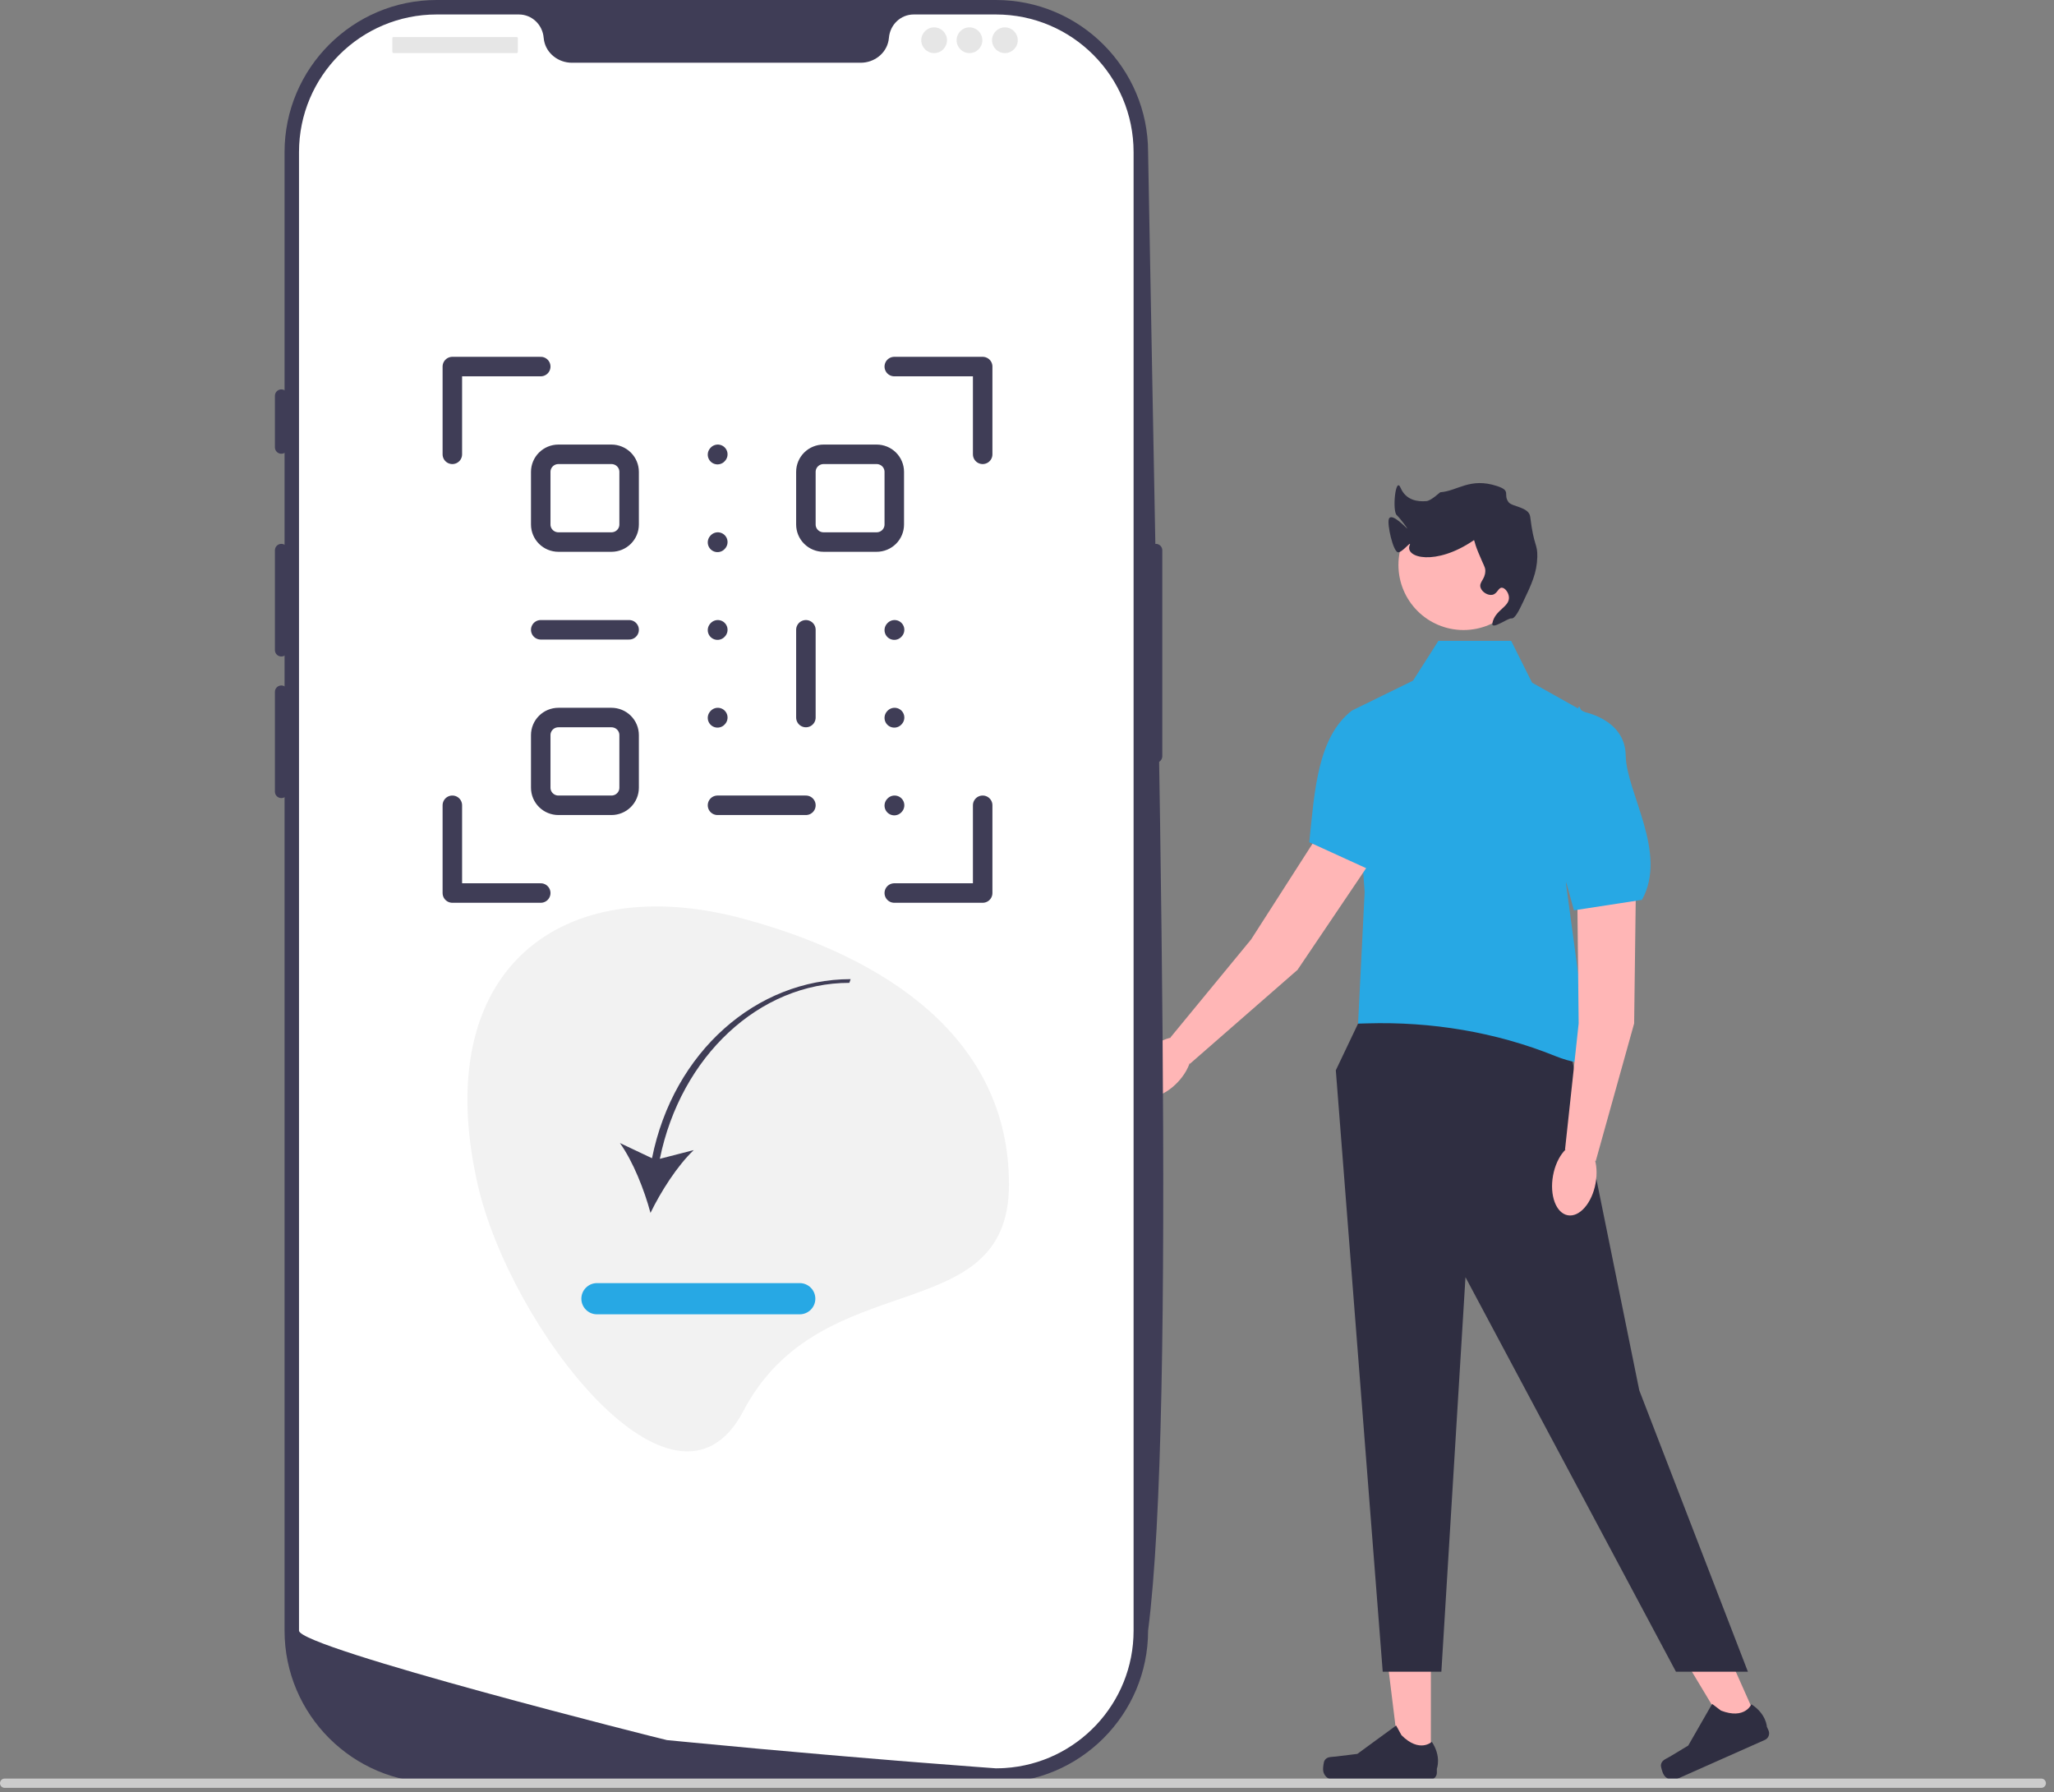
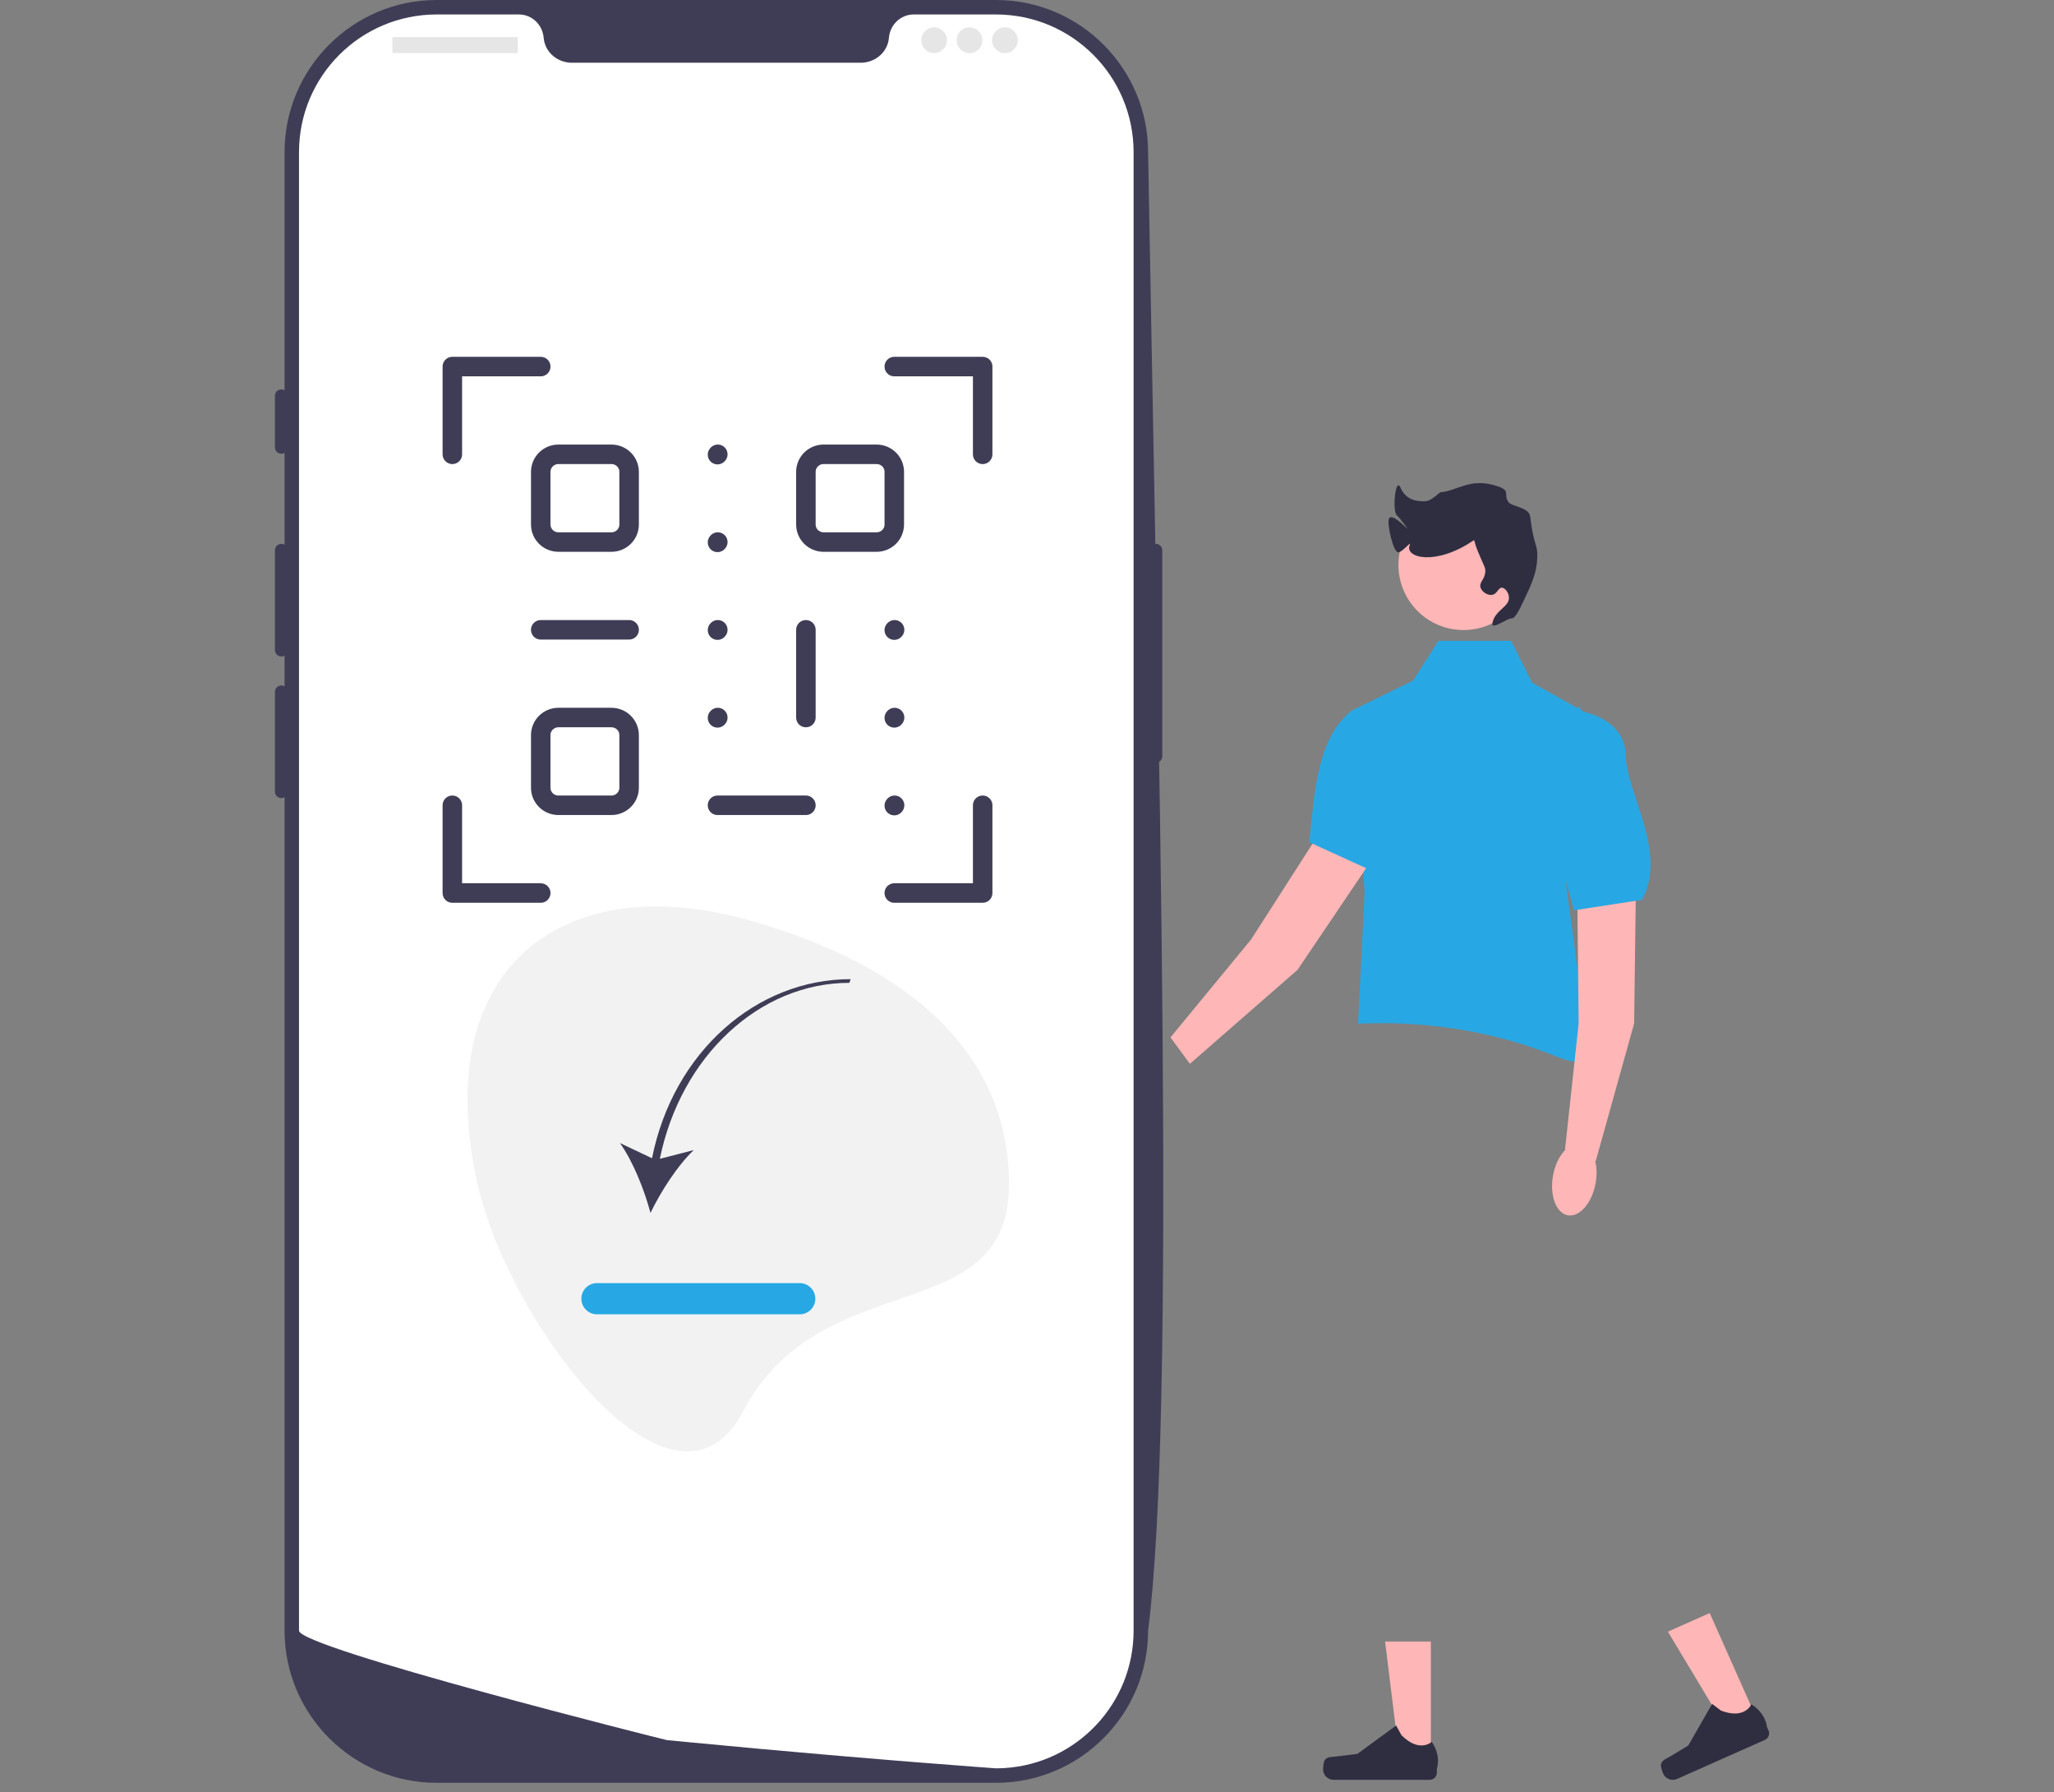
<svg xmlns="http://www.w3.org/2000/svg" width="251" height="219" viewBox="0 0 251 219" fill="none">
  <rect x="0" y="0" width="251" height="219" fill="#808080" stroke="none" />
  <path d="M174.853 215.213L171.061 215.213L169.258 200.588L174.854 200.588L174.853 215.213Z" fill="#FFB6B6" />
  <path d="M161.86 215.126C161.742 215.325 161.68 215.967 161.68 216.198C161.68 216.909 162.256 217.485 162.967 217.485H174.709C175.193 217.485 175.586 217.092 175.586 216.607V216.118C175.586 216.118 176.167 214.649 174.971 212.838C174.971 212.838 173.485 214.256 171.264 212.035L170.609 210.849L165.868 214.316L163.24 214.639C162.666 214.71 162.156 214.628 161.86 215.126H161.86H161.86Z" fill="#2F2E41" />
  <path d="M214.871 210.472L211.406 212.012L203.816 199.381L208.93 197.108L214.871 210.472Z" fill="#FFB6B6" />
  <path d="M202.967 215.671C202.94 215.901 203.144 216.513 203.238 216.724C203.527 217.373 204.287 217.666 204.937 217.377L215.666 212.607C216.109 212.41 216.309 211.891 216.112 211.448L215.913 211.001C215.913 211.001 215.847 209.423 214.018 208.254C214.018 208.254 213.236 210.153 210.305 209.026L209.224 208.208L206.301 213.302L204.031 214.665C203.534 214.964 203.035 215.096 202.967 215.671L202.967 215.671Z" fill="#2F2E41" />
-   <path d="M166.609 123.705L163.238 130.784L168.969 204.274H176.136L179.082 156.067L204.803 204.274H213.595L200.32 169.889L191.218 125.054L166.609 123.705Z" fill="#2F2E41" />
  <path d="M184.663 78.306H175.774L172.514 83.421L165.16 86.938L166.759 108.998L165.957 125.083L167.056 125.051C174.901 124.822 182.742 126.098 190.022 129.03C191.89 129.782 193.848 130.201 195.533 129.78C195.533 129.78 194.894 127.222 194.254 126.583C193.615 125.943 193.295 125.415 193.615 125.04C193.935 124.665 194.574 124.345 193.935 123.705C193.295 123.066 193.295 122.26 193.295 122.26L191.377 108.039L195.214 87.897L187.221 83.421L184.663 78.306V78.306Z" fill="#27A8E4" />
-   <path d="M199.936 106.194L199.693 125.061L194.999 141.88L191.246 140.48L192.912 125.064L192.693 104.202L199.936 106.194Z" fill="#FFB6B6" />
+   <path d="M199.936 106.194L199.693 125.061L194.999 141.88L191.246 140.48L192.912 125.064L192.693 104.202L199.936 106.194" fill="#FFB6B6" />
  <path d="M194.982 144.593C195.422 142.175 194.615 140.002 193.179 139.741C191.743 139.479 190.222 141.228 189.782 143.646C189.341 146.065 190.148 148.237 191.584 148.499C193.02 148.76 194.541 147.012 194.982 144.593Z" fill="#FFB6B6" />
  <path d="M193.295 86.937C193.295 86.937 198.591 87.758 198.661 92.303C198.73 96.849 203.845 104.202 200.648 109.957L192.335 111.236L187.859 94.93L192.975 86.298" fill="#27A8E4" />
  <path d="M169.113 102.871L158.558 118.511L145.404 129.995L143.035 126.766L152.888 114.792L164.152 97.231L169.113 102.871Z" fill="#FFB6B6" />
-   <path d="M143.905 132.255C145.6 130.475 146.117 128.215 145.06 127.209C144.003 126.202 141.772 126.83 140.077 128.61C138.382 130.39 137.865 132.649 138.922 133.655C139.979 134.662 142.21 134.035 143.905 132.255Z" fill="#FFB6B6" />
  <path d="M174.131 83.128C174.131 83.128 178.109 86.721 175.673 90.558C173.237 94.396 173.478 103.351 167.647 106.407L159.996 102.915C160.641 96.61 161.017 90.073 165.202 86.828L174.215 82.418" fill="#27A8E4" />
  <path d="M178.844 76.987C183.237 76.987 186.798 73.426 186.798 69.033C186.798 64.64 183.237 61.079 178.844 61.079C174.452 61.079 170.891 64.64 170.891 69.033C170.891 73.426 174.452 76.987 178.844 76.987Z" fill="#FFB6B6" />
  <path d="M184.683 75.568C185.121 75.643 185.635 74.581 186.127 73.547C187.156 71.382 187.81 70.005 187.859 68.06C187.902 66.402 187.441 66.837 186.993 63.151C186.845 61.935 184.768 61.937 184.345 61.36C183.631 60.385 184.727 59.982 182.95 59.396C179.622 58.299 178.117 60.004 176.004 60.151C175.95 60.154 174.902 61.179 174.317 61.232C173.292 61.325 171.813 61.165 171.15 59.603C170.53 58.143 170.119 62.41 170.673 62.939C171.144 63.387 171.955 64.513 171.976 64.595C172 64.687 170.046 62.524 169.72 63.415C169.486 64.057 170.224 67.358 170.821 67.482C171.32 67.586 172.54 65.942 172.265 66.616C171.626 68.18 175.466 69.178 180.062 66.038C180.225 65.927 180.071 66.105 180.64 67.482C181.357 69.22 181.519 69.314 181.506 69.793C181.479 70.829 180.701 71.134 180.929 71.814C181.113 72.365 181.832 72.792 182.372 72.681C182.982 72.555 183.086 71.801 183.528 71.814C183.906 71.826 184.354 72.395 184.394 72.969C184.478 74.18 182.686 74.513 182.372 76.146C182.195 77.068 184.28 75.5 184.683 75.568Z" fill="#2F2E41" />
  <path d="M121.708 217.851H53.364C43.113 217.851 34.773 209.512 34.773 199.261V18.59C34.773 8.34 43.113 0 53.364 0H121.708C131.959 0 140.298 8.34 140.298 18.59C141.57 91.142 143.74 172.388 140.298 199.261C140.298 209.512 131.959 217.851 121.708 217.851Z" fill="#3F3D56" />
  <path d="M141.247 66.457C140.814 66.457 140.461 66.81 140.461 67.243V92.41C140.461 92.844 140.814 93.197 141.247 93.197C141.681 93.197 142.034 92.844 142.034 92.41V67.243C142.034 66.81 141.681 66.457 141.247 66.457Z" fill="#3F3D56" />
  <path d="M138.525 18.59V199.257C138.525 208.18 131.58 215.478 122.799 216.044H122.795C122.666 216.052 122.536 216.06 122.402 216.064C122.17 216.076 121.938 216.08 121.702 216.08C121.702 216.08 120.837 216.017 119.256 215.899C117.66 215.781 115.336 215.604 112.438 215.372C111.569 215.305 110.652 215.23 109.685 215.152C107.758 214.994 105.643 214.821 103.374 214.625C102.469 214.55 101.533 214.467 100.578 214.385C95.694 213.964 90.224 213.473 84.455 212.914C83.48 212.824 82.497 212.729 81.506 212.631C81.246 212.603 36.539 201.365 36.539 199.257V18.59C36.539 9.298 44.069 1.768 53.362 1.768H63.405C65.009 1.768 66.299 3.018 66.437 4.619C66.448 4.725 66.46 4.831 66.48 4.937C66.771 6.545 68.246 7.666 69.881 7.666H105.183C106.818 7.666 108.293 6.545 108.584 4.937C108.604 4.831 108.615 4.725 108.627 4.619C108.765 3.018 110.055 1.768 111.659 1.768H121.702C130.994 1.768 138.525 9.298 138.525 18.59Z" fill="white" />
  <path d="M34.38 47.581C33.947 47.581 33.594 47.934 33.594 48.367V54.659C33.594 55.093 33.947 55.446 34.38 55.446C34.814 55.446 35.167 55.093 35.167 54.659V48.367C35.167 47.934 34.814 47.581 34.38 47.581Z" fill="#3F3D56" />
  <path d="M34.38 66.457C33.947 66.457 33.594 66.81 33.594 67.243V79.434C33.594 79.868 33.947 80.22 34.38 80.22C34.814 80.22 35.167 79.868 35.167 79.434V67.243C35.167 66.81 34.814 66.457 34.38 66.457Z" fill="#3F3D56" />
  <path d="M34.38 83.759C33.947 83.759 33.594 84.112 33.594 84.545V96.736C33.594 97.169 33.947 97.522 34.38 97.522C34.814 97.522 35.167 97.169 35.167 96.736V84.545C35.167 84.112 34.814 83.759 34.38 83.759Z" fill="#3F3D56" />
  <path d="M63.134 4.522H48.093C48.011 4.522 47.945 4.589 47.945 4.67V6.341C47.945 6.422 48.011 6.489 48.093 6.489H63.134C63.215 6.489 63.281 6.422 63.281 6.341V4.67C63.281 4.589 63.215 4.522 63.134 4.522Z" fill="#E6E6E6" />
  <path d="M114.151 6.489C115.02 6.489 115.724 5.784 115.724 4.916C115.724 4.047 115.02 3.343 114.151 3.343C113.282 3.343 112.578 4.047 112.578 4.916C112.578 5.784 113.282 6.489 114.151 6.489Z" fill="#E6E6E6" />
  <path d="M118.471 6.489C119.34 6.489 120.044 5.784 120.044 4.916C120.044 4.047 119.34 3.343 118.471 3.343C117.603 3.343 116.898 4.047 116.898 4.916C116.898 5.784 117.603 6.489 118.471 6.489Z" fill="#E6E6E6" />
  <path d="M122.8 6.489C123.668 6.489 124.372 5.784 124.372 4.916C124.372 4.047 123.668 3.343 122.8 3.343C121.931 3.343 121.227 4.047 121.227 4.916C121.227 5.784 121.931 6.489 122.8 6.489Z" fill="#E6E6E6" />
  <path d="M123.298 144.729C123.298 126.8 108.144 116.937 90.835 112.265C68.642 106.276 52.389 118.396 58.371 144.729C62.344 162.212 82.506 188.304 90.835 172.427C100.365 154.259 123.298 162.658 123.298 144.729Z" fill="#F2F2F2" />
-   <path d="M0 217.899C0 218.214 0.253 218.466 0.567 218.466H249.446C249.761 218.466 250.013 218.214 250.013 217.899C250.013 217.585 249.761 217.332 249.446 217.332H0.567C0.253 217.332 0 217.585 0 217.899Z" fill="#CCCCCC" />
  <path d="M79.676 141.529L75.754 139.672C77.362 141.916 78.748 145.422 79.49 148.212C80.747 145.613 82.772 142.434 84.777 140.534L80.632 141.601C83.186 129.084 92.792 120.098 103.793 120.098L103.948 119.646C92.458 119.646 82.283 128.507 79.676 141.529Z" fill="#3F3D56" />
  <path d="M97.728 160.601H72.949C71.898 160.601 71.043 159.746 71.043 158.695C71.043 157.644 71.898 156.789 72.949 156.789H97.728C98.779 156.789 99.634 157.644 99.634 158.695C99.634 159.746 98.779 160.601 97.728 160.601Z" fill="#27A8E4" />
  <path d="M66.078 76.958H76.879M98.481 76.958V87.679M87.68 98.401H98.481M87.68 76.997L87.716 76.958M109.282 76.997L109.318 76.958M87.68 87.719L87.716 87.679M109.282 87.719L109.318 87.679M109.282 98.44L109.318 98.401M87.68 66.275L87.716 66.236M87.68 55.554L87.716 55.515M109.282 44.793H120.083V55.515M109.282 109.123H120.083V98.401M66.078 44.793H55.277V55.515M66.078 109.123H55.277V98.401M76.879 57.659V64.092C76.879 64.66 76.652 65.206 76.247 65.608C75.841 66.01 75.292 66.236 74.719 66.236H68.239C67.666 66.236 67.116 66.01 66.711 65.608C66.306 65.206 66.078 64.66 66.078 64.092V57.659C66.078 57.09 66.306 56.545 66.711 56.143C67.116 55.74 67.666 55.515 68.239 55.515H74.719C75.292 55.515 75.841 55.74 76.247 56.143C76.652 56.545 76.879 57.09 76.879 57.659ZM76.879 89.824V96.257C76.879 96.825 76.652 97.371 76.247 97.773C75.841 98.175 75.292 98.401 74.719 98.401H68.239C67.666 98.401 67.116 98.175 66.711 97.773C66.306 97.371 66.078 96.825 66.078 96.257V89.824C66.078 89.255 66.306 88.71 66.711 88.307C67.116 87.905 67.666 87.679 68.239 87.679H74.719C75.292 87.679 75.841 87.905 76.247 88.307C76.652 88.71 76.879 89.255 76.879 89.824ZM109.282 57.659V64.092C109.282 64.66 109.055 65.206 108.65 65.608C108.245 66.01 107.695 66.236 107.122 66.236H100.642C100.069 66.236 99.519 66.01 99.114 65.608C98.709 65.206 98.481 64.66 98.481 64.092V57.659C98.481 57.09 98.709 56.545 99.114 56.143C99.519 55.74 100.069 55.515 100.642 55.515H107.122C107.695 55.515 108.245 55.74 108.65 56.143C109.055 56.545 109.282 57.09 109.282 57.659Z" stroke="#3F3D56" stroke-width="2.383" stroke-linecap="round" stroke-linejoin="round" />
</svg>